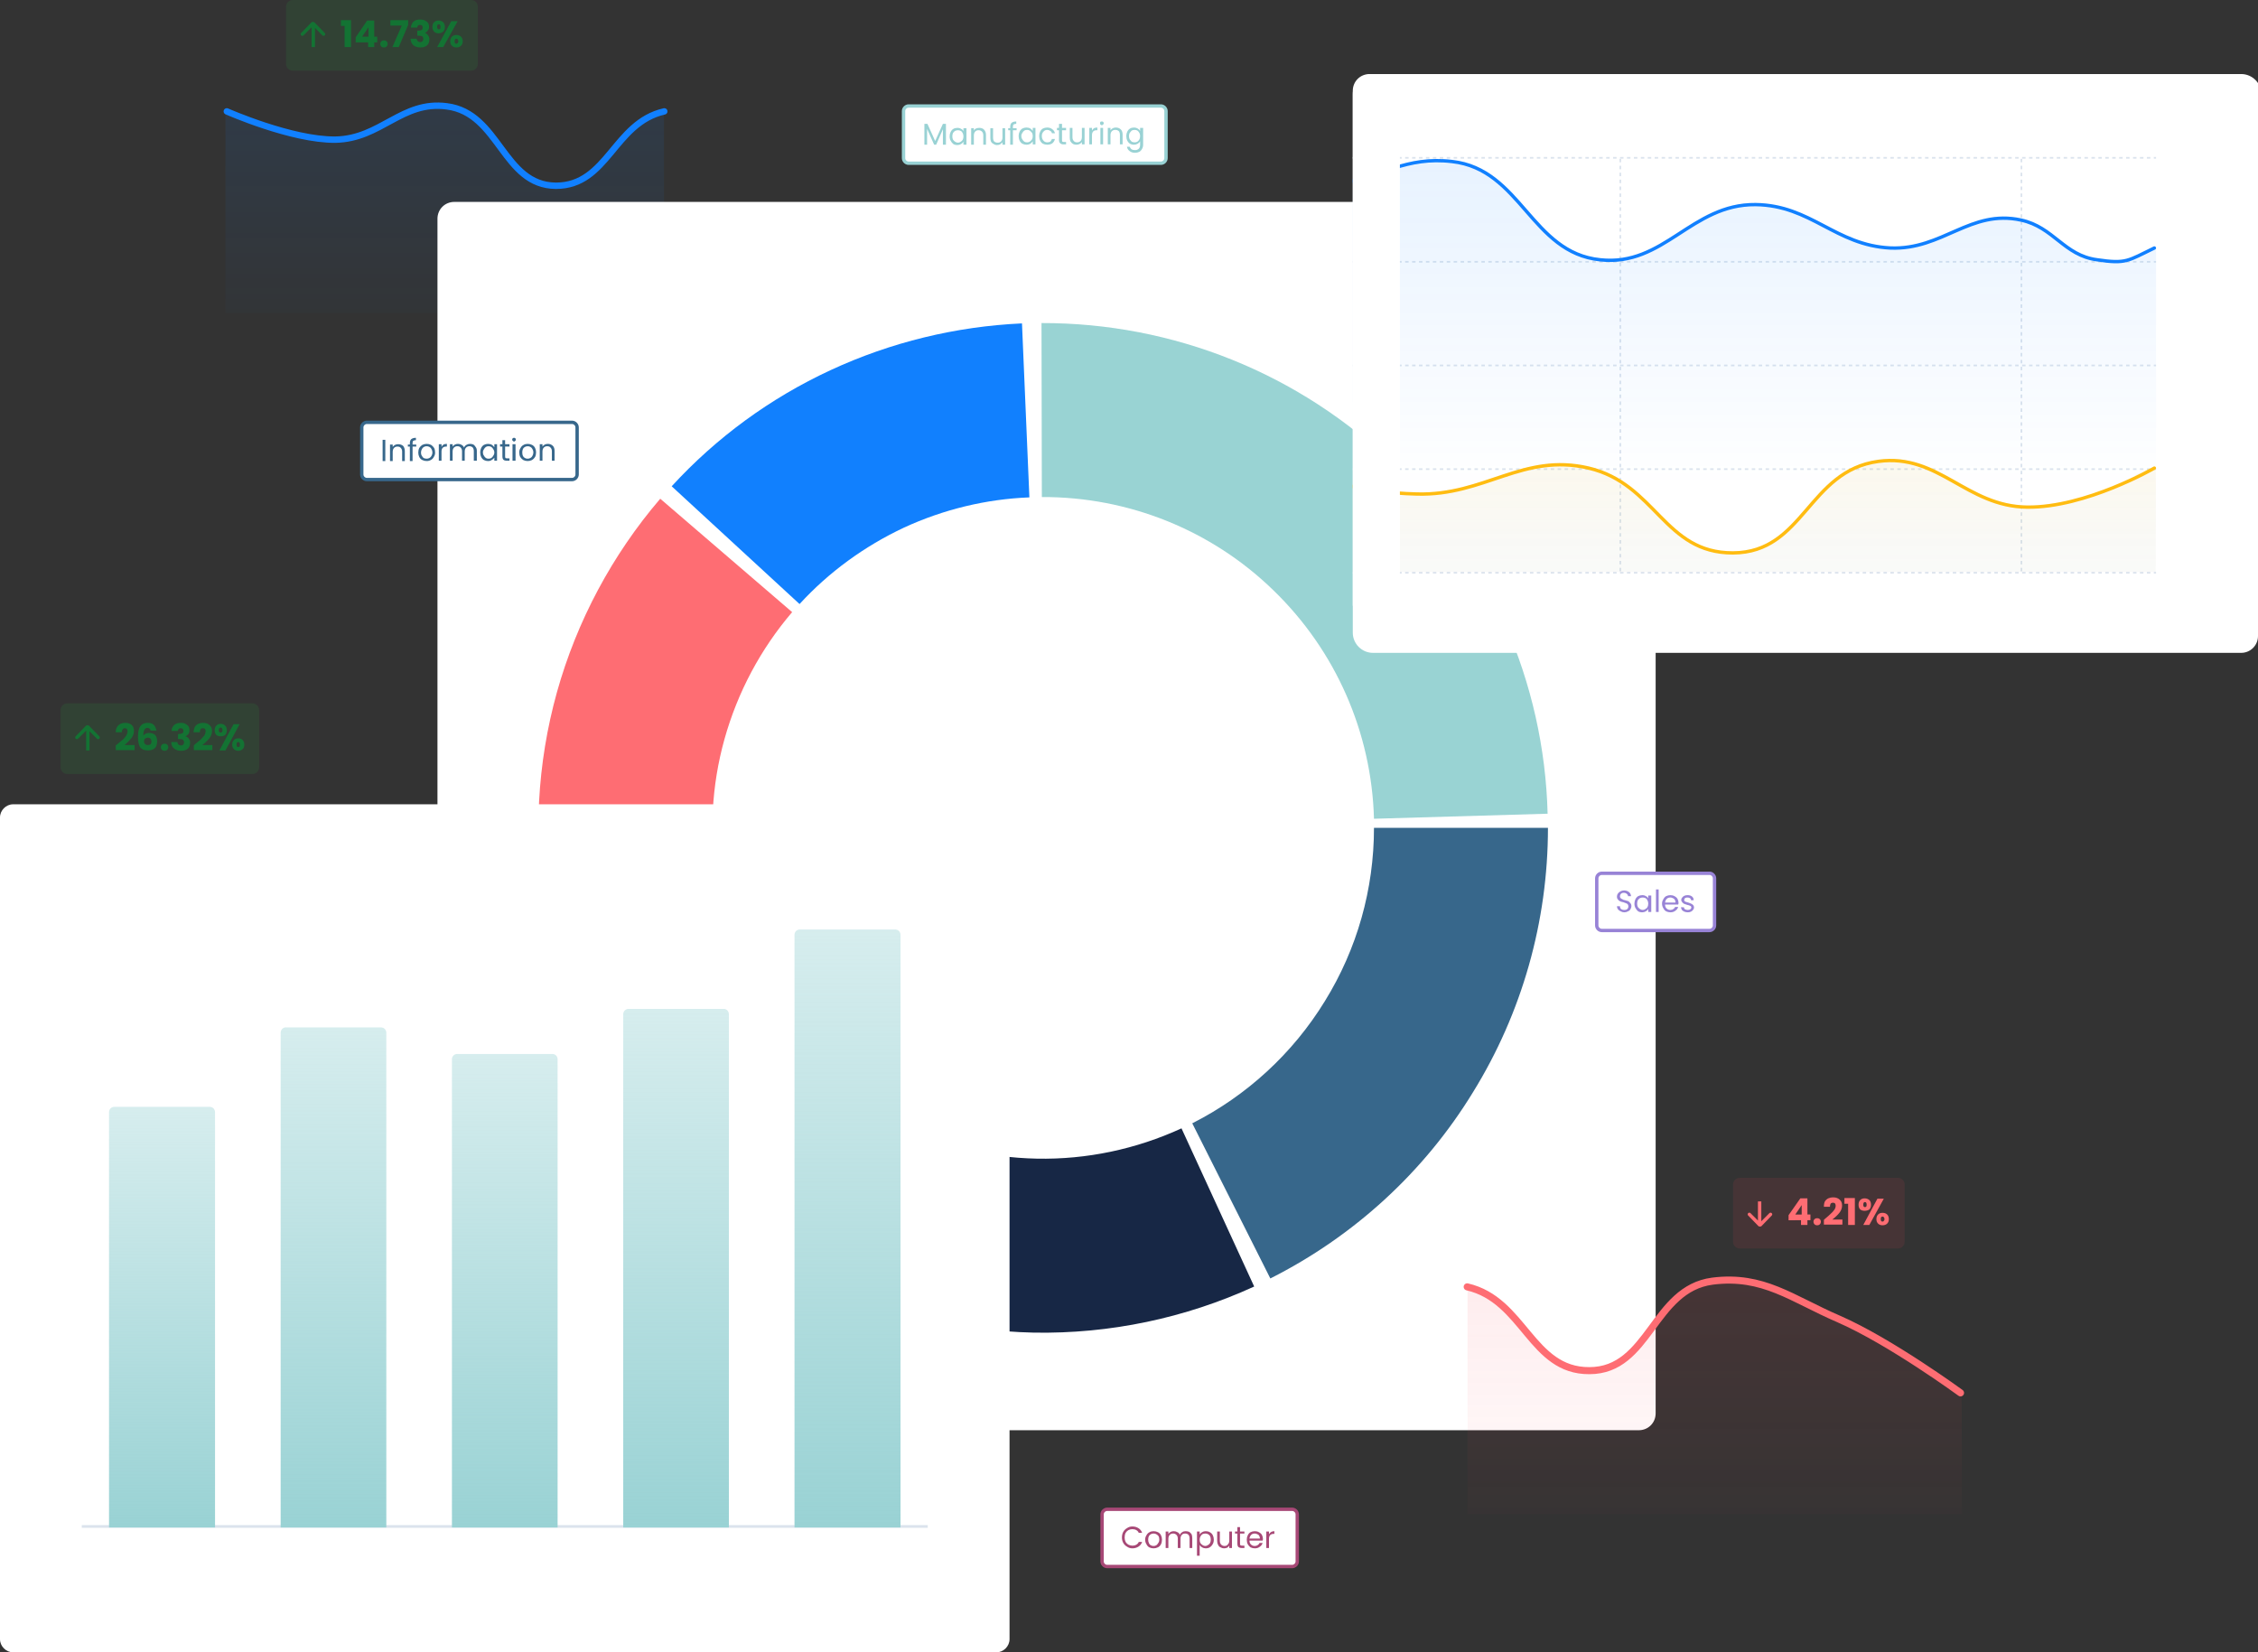
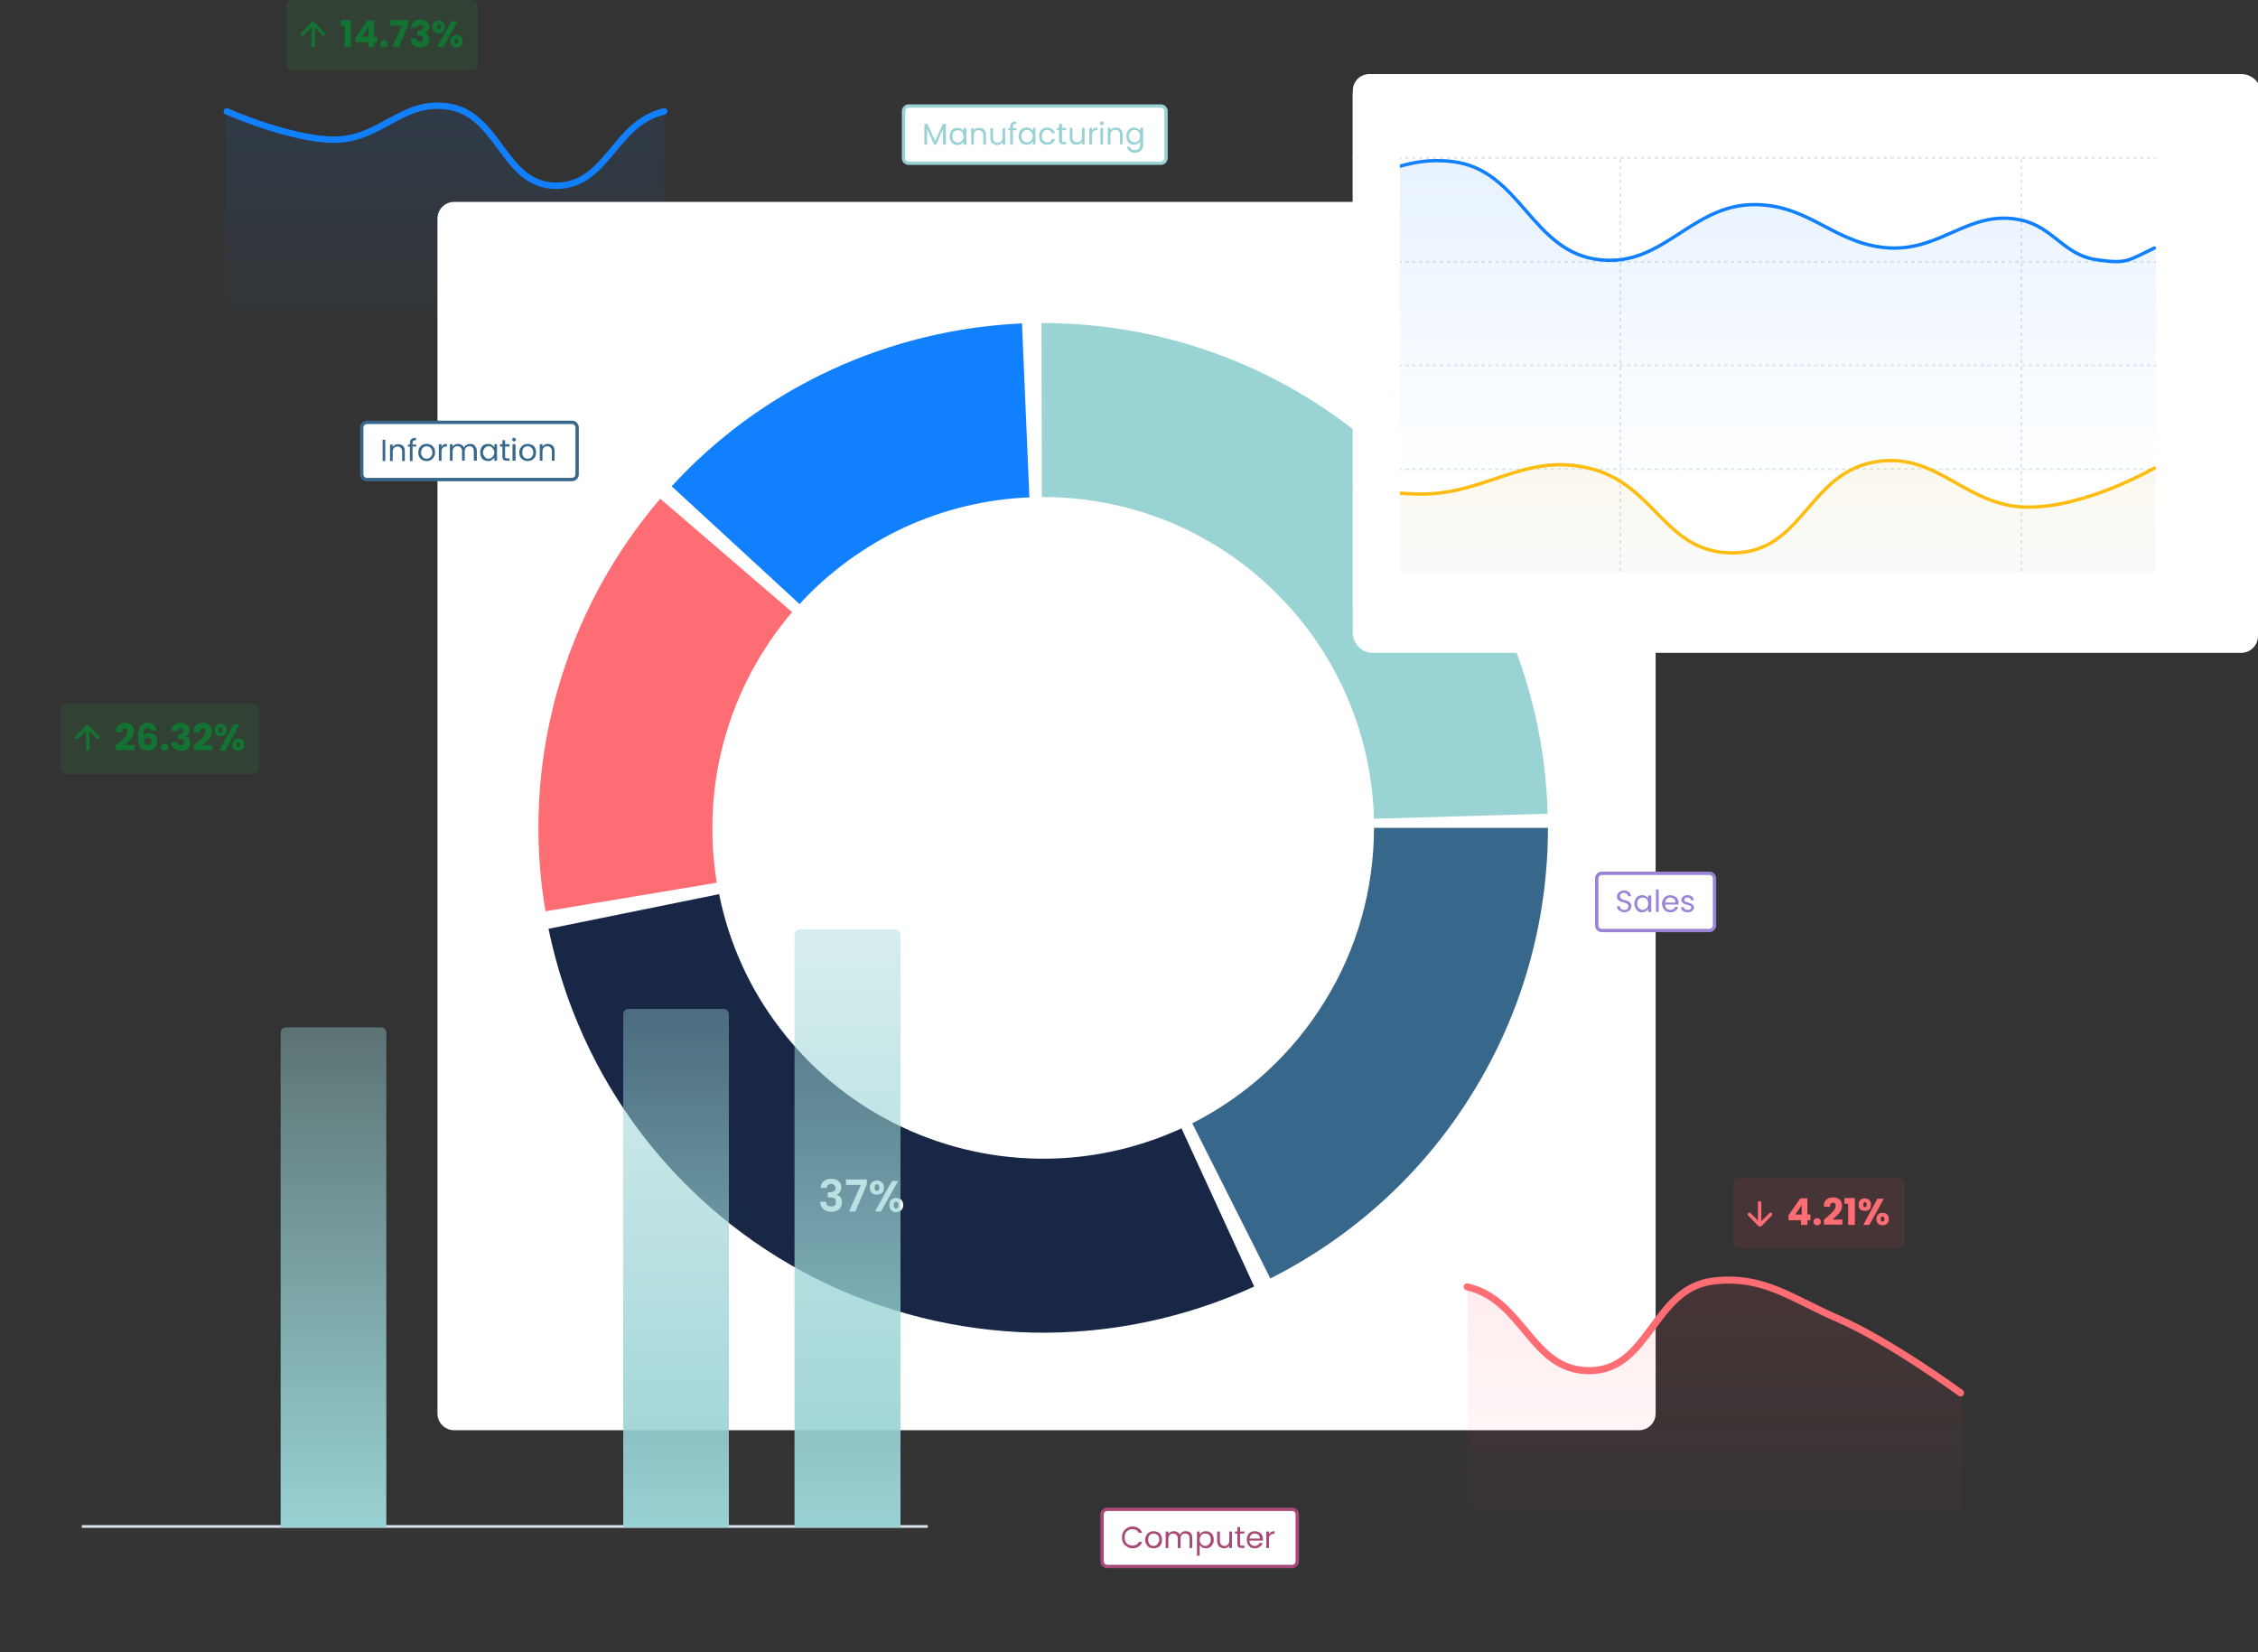
<svg xmlns="http://www.w3.org/2000/svg" version="1.2" viewBox="0 0 671 491" width="671" height="491">
  <rect x="0" y="0" width="671" height="491" fill="#333333" stroke="none" />
  <defs>
    <linearGradient id="P" gradientUnits="userSpaceOnUse" />
    <linearGradient id="g1" x2="1" href="#P" gradientTransform="matrix(0,62,-130.325,0,132.775,31)">
      <stop stop-color="#1180ff" stop-opacity="1" />
      <stop offset="1" stop-color="#1180ff" stop-opacity=".2" />
    </linearGradient>
    <linearGradient id="g2" x2="1" href="#P" gradientTransform="matrix(0,70,-146.892,0,508.882,380)">
      <stop stop-color="#f44450" stop-opacity="1" />
      <stop offset="1" stop-color="#f44450" stop-opacity=".2" />
    </linearGradient>
    <clipPath clipPathUnits="userSpaceOnUse" id="cp1">
      <path d="m407 2h259c2.76 0 5 2.24 5 5v182c0 2.76-2.24 5-5 5h-259c-2.76 0-5-2.24-5-5v-182c0-2.76 2.24-5 5-5z" />
    </clipPath>
    <linearGradient id="g3" x2="1" href="#P" gradientTransform="matrix(0,97.08,-554.72,0,365.888,47.203)">
      <stop stop-color="#1180ff" stop-opacity="1" />
      <stop offset="1" stop-color="#1180ff" stop-opacity="0" />
    </linearGradient>
    <linearGradient id="g4" x2="1" href="#P" gradientTransform="matrix(0,97.08,-1178.001,0,365.888,124.25)">
      <stop stop-color="#ffbc11" stop-opacity="1" />
      <stop offset="1" stop-color="#1180ff" stop-opacity="0" />
    </linearGradient>
    <linearGradient id="g5" x2="1" href="#P" gradientTransform="matrix(0,125.052,-31.46,0,48.309,328.896)">
      <stop stop-color="#99d2d4" stop-opacity=".4" />
      <stop offset="1" stop-color="#99d2d4" stop-opacity="1" />
    </linearGradient>
    <linearGradient id="g6" x2="1" href="#P" gradientTransform="matrix(0,148.646,-31.459,0,99.227,305.301)">
      <stop stop-color="#99d2d4" stop-opacity=".4" />
      <stop offset="1" stop-color="#99d2d4" stop-opacity="1" />
    </linearGradient>
    <linearGradient id="g7" x2="1" href="#P" gradientTransform="matrix(0,140.781,-31.46,0,150.147,313.166)">
      <stop stop-color="#99d2d4" stop-opacity=".4" />
      <stop offset="1" stop-color="#99d2d4" stop-opacity="1" />
    </linearGradient>
    <linearGradient id="g8" x2="1" href="#P" gradientTransform="matrix(0,154.151,-31.46,0,201.065,299.795)">
      <stop stop-color="#99d2d4" stop-opacity=".4" />
      <stop offset="1" stop-color="#99d2d4" stop-opacity="1" />
    </linearGradient>
    <linearGradient id="g9" x2="1" href="#P" gradientTransform="matrix(0,177.746,-31.46,0,251.985,276.201)">
      <stop stop-color="#99d2d4" stop-opacity=".4" />
      <stop offset="1" stop-color="#99d2d4" stop-opacity="1" />
    </linearGradient>
  </defs>
  <style>.a{opacity:.1;fill:url(#g1)}.b{fill:none;stroke:#1180ff;stroke-linecap:round;stroke-width:1.9}.c{opacity:.1;fill:#20ca45}.d{fill:#137333}.e{opacity:.1;fill:#f44450}.f{fill:#fe6d73}.g{fill:#fff}.h{fill:#99d3d3}.i{fill:#37678b}.j{fill:#172745}.k{fill:#1180fe}.l{fill:none;stroke:#9883d6}.m{fill:#9883d6}.n{fill:none;stroke:#37678b}.o{fill:none;stroke:#99d2d4}.p{fill:#99d2d4}.q{opacity:.1;fill:url(#g2)}.r{fill:none;stroke:#fe6d73;stroke-linecap:round;stroke-width:2.1}.s{fill:none;stroke:#dbe3ed;stroke-width:.5;stroke-dasharray:1.03}.t{opacity:.1;fill:url(#g3)}.u{fill:none;stroke:#1180ff;stroke-linecap:round;stroke-width:1}.v{opacity:.1;fill:url(#g4)}.w{fill:none;stroke:#ffbc11;stroke-linecap:round;stroke-width:1}.x{fill:none;stroke:#a74876}.y{fill:#a74876}.z{fill:none;stroke:#dbe3ed;stroke-width:.8}.A{fill:url(#g5)}.B{fill:url(#g6)}.C{fill:url(#g7)}.D{fill:url(#g8)}.E{fill:url(#g9)}</style>
  <path class="a" d="m67.6 32.7q0.1 0.1 0.2 0.1 0.2 0.1 0.6 0.3 0.8 0.3 2.3 0.9c2 0.8 4.8 1.9 8 3 6.5 2.1 14.5 4.2 20.9 4.1 6.3-0.1 11-2.6 15.6-5.2q0.4-0.2 0.9-0.4c4.9-2.7 9.9-5.2 16.7-4.3 7.8 1 12.1 6.7 16.1 12.2q0.2 0.2 0.4 0.5c4.1 5.6 8.2 10.9 15.9 10.9 7.5 0 11.7-4.5 16-9.6q0.4-0.5 0.7-1c4-4.8 8.3-9.9 15.4-11.5v60.3h-130.3c0 0 0-59.9 0-60.1 0.1-0.2 0.4-0.3 0.5-0.2z" />
  <path fill-rule="evenodd" class="b" d="m67.4 33.1c0 0 19.2 8.5 32.2 8.4 13.6-0.2 19.8-11.7 33.2-9.9 15.7 2 16.6 23.5 32.4 23.6 15.4 0 17.2-18.7 32.2-22.1" />
  <path fill-rule="evenodd" class="c" d="m87 0h53c1.1 0 2 0.9 2 2v17c0 1.1-0.9 2-2 2h-53c-1.1 0-2-0.9-2-2v-17c0-1.1 0.9-2 2-2z" />
  <path class="d" d="m93.4 6.6c-0.2-0.1-0.6-0.1-0.8 0l-3.1 3.2c-0.2 0.2-0.2 0.5 0 0.7 0.2 0.2 0.5 0.2 0.7 0l2.8-2.8 2.8 2.8c0.2 0.2 0.5 0.2 0.7 0 0.2-0.2 0.2-0.5 0-0.7zm0.2 7.4v-7h-1v7z" />
  <path class="d" d="m101.3 7.7v-1.7h3v8h-1.9v-6.3zm4.4 4.9v-1.5l3.4-5h2.1v4.8h0.9v1.7h-0.9v1.4h-1.8v-1.4zm3.8-4.5l-1.9 2.8h1.9zm4.6 6q-0.5 0-0.8-0.3-0.3-0.3-0.3-0.7 0-0.5 0.3-0.8 0.3-0.3 0.8-0.3 0.5 0 0.8 0.3 0.3 0.3 0.3 0.8 0 0.4-0.3 0.7-0.3 0.3-0.8 0.3zm7.2-6.7l-2.8 6.6h-1.9l2.8-6.4h-3.4v-1.6h5.3zm0.8 0.8q0.1-1.1 0.8-1.8 0.7-0.6 2-0.6 0.8 0 1.4 0.3 0.6 0.3 0.9 0.7 0.3 0.5 0.3 1.2 0 0.7-0.4 1.1-0.4 0.5-0.8 0.7 0.6 0.2 0.9 0.7 0.4 0.5 0.4 1.2 0 0.7-0.3 1.3-0.3 0.5-0.9 0.8-0.6 0.3-1.4 0.3-1.4 0-2.2-0.7-0.7-0.6-0.8-1.9h1.8q0.1 0.4 0.3 0.7 0.3 0.3 0.8 0.3 0.4 0 0.6-0.2 0.3-0.3 0.3-0.7 0-0.5-0.3-0.8-0.4-0.2-1.1-0.2h-0.4v-1.5h0.4q0.5 0 0.9-0.2 0.3-0.2 0.3-0.7 0-0.4-0.2-0.6-0.2-0.2-0.6-0.2-0.4 0-0.6 0.2-0.2 0.3-0.2 0.6zm6.4-0.2q0-0.9 0.5-1.4 0.5-0.5 1.3-0.5 0.8 0 1.4 0.5 0.5 0.5 0.5 1.4 0 0.9-0.5 1.4-0.6 0.5-1.4 0.5-0.8 0-1.3-0.5-0.5-0.5-0.5-1.4zm7.5-1.7l-4.3 7.7h-1.8l4.2-7.7zm-5.6 0.9q-0.5 0-0.5 0.8 0 0.7 0.5 0.7 0.3 0 0.4-0.1 0.1-0.2 0.1-0.6 0-0.8-0.5-0.8zm3.4 5.1q0-0.9 0.5-1.4 0.5-0.5 1.3-0.5 0.9 0 1.4 0.5 0.5 0.5 0.5 1.4 0 0.8-0.5 1.3-0.5 0.5-1.4 0.5-0.8 0-1.3-0.5-0.5-0.5-0.5-1.3zm1.8-0.8q-0.2 0-0.4 0.2-0.1 0.2-0.1 0.6 0 0.7 0.5 0.7 0.3 0 0.4-0.2 0.2-0.2 0.2-0.5 0-0.4-0.2-0.6-0.1-0.2-0.4-0.2z" />
  <path fill-rule="evenodd" class="e" d="m517 350h47c1.1 0 2 0.9 2 2v17c0 1.1-0.9 2-2 2h-47c-1.1 0-2-0.9-2-2v-17c0-1.1 0.9-2 2-2z" />
  <path class="f" d="m522.6 364.4c0.2 0.1 0.6 0.1 0.8 0l3.1-3.2c0.2-0.2 0.2-0.5 0-0.7-0.2-0.2-0.5-0.2-0.7 0l-2.8 2.8-2.8-2.8c-0.2-0.2-0.5-0.2-0.7 0-0.2 0.2-0.2 0.5 0 0.7zm-0.2-7.4v7h1v-7z" />
  <path class="f" d="m531.5 362.6v-1.5l3.5-5h2.1v4.8h0.9v1.7h-0.9v1.4h-1.9v-1.4zm3.9-4.5l-1.9 2.8h1.9zm4.6 6q-0.5 0-0.8-0.3-0.3-0.3-0.3-0.7 0-0.5 0.3-0.8 0.3-0.3 0.8-0.3 0.5 0 0.8 0.3 0.3 0.3 0.3 0.8 0 0.4-0.3 0.7-0.3 0.3-0.8 0.3zm2-1.6q0.3-0.3 0.3-0.3 1.1-0.9 1.7-1.5 0.6-0.5 1.1-1.2 0.4-0.6 0.4-1.2 0-0.4-0.2-0.7-0.2-0.2-0.6-0.2-0.5 0-0.7 0.3-0.2 0.3-0.2 0.9h-1.8q0-1 0.3-1.6 0.4-0.6 1-0.9 0.7-0.3 1.4-0.3 1.3 0 2 0.7 0.7 0.6 0.7 1.7 0 1.2-0.8 2.2-0.8 1-2.1 2h3v1.5h-5.5zm6.1-4.8v-1.7h3.1v8h-2v-6.3zm4.2 0.3q0-0.9 0.5-1.4 0.5-0.5 1.3-0.5 0.8 0 1.4 0.5 0.5 0.5 0.5 1.4 0 0.9-0.5 1.4-0.6 0.4-1.4 0.4-0.8 0-1.3-0.4-0.5-0.5-0.5-1.4zm7.5-1.8l-4.3 7.8h-1.8l4.2-7.8zm-5.6 1q-0.5 0-0.5 0.8 0 0.7 0.5 0.7 0.3 0 0.4-0.2 0.1-0.1 0.1-0.5 0-0.8-0.5-0.8zm3.4 5.1q0-0.9 0.5-1.4 0.5-0.5 1.3-0.5 0.9 0 1.4 0.5 0.5 0.5 0.5 1.4 0 0.8-0.5 1.3-0.5 0.5-1.4 0.5-0.8 0-1.3-0.5-0.5-0.5-0.5-1.3zm1.8-0.8q-0.2 0-0.4 0.2-0.1 0.2-0.1 0.6 0 0.7 0.5 0.7 0.3 0 0.4-0.2 0.2-0.2 0.2-0.5 0-0.4-0.2-0.6-0.1-0.2-0.4-0.2z" />
  <path class="g" d="m130 65c0-2.8 2.2-5 5-5h352c2.8 0 5 2.2 5 5v355c0 2.8-2.2 5-5 5h-352c-2.8 0-5-2.2-5-5z" />
  <path class="h" d="m459.9 241.8c-1-39.1-17.4-76.3-45.5-103.5-28.1-27.3-65.8-42.4-104.9-42.3l0.1 51.7c25.7-0.1 50.4 9.8 68.8 27.7 18.5 17.9 29.2 42.2 29.9 67.9z" />
  <path class="i" d="m460 246c0 27.8-7.7 55-22.3 78.6-14.5 23.7-35.4 42.8-60.2 55.3l-23.2-46.1c16.2-8.2 29.9-20.8 39.4-36.3 9.6-15.5 14.6-33.3 14.6-51.5z" />
  <path class="j" d="m372.7 382.3c-20.5 9.4-42.9 14.1-65.5 13.7-22.6-0.5-44.8-6-65-16.2-20.2-10.2-37.8-24.9-51.5-42.8-13.7-18-23.1-38.8-27.7-61l50.7-10.3c2.9 14.5 9.1 28.2 18.1 39.9 9 11.8 20.5 21.4 33.8 28.1 13.2 6.7 27.7 10.3 42.5 10.6 14.8 0.3 29.5-2.8 43-9z" />
  <path class="f" d="m162.1 270.8c-3.7-21.6-2.5-43.9 3.4-65.1 5.9-21.1 16.4-40.8 30.7-57.5l39.2 33.7c-9.4 11-16.2 23.8-20.1 37.7-3.9 13.9-4.6 28.5-2.3 42.7z" />
  <path class="k" d="m199.6 144.5c13.3-14.5 29.3-26.2 47.2-34.5 17.9-8.3 37.2-13 56.9-13.9l2.2 51.7c-12.9 0.5-25.6 3.6-37.3 9-11.7 5.5-22.3 13.2-31 22.7z" />
  <path class="g" d="m243.9 353q0-1.3 0.9-2 0.8-0.7 2.2-0.7 1 0 1.7 0.3 0.6 0.4 1 0.9 0.3 0.6 0.3 1.3 0 0.8-0.4 1.4-0.4 0.6-1 0.8 0.7 0.2 1.2 0.8 0.4 0.6 0.4 1.6 0 0.8-0.4 1.4-0.3 0.6-1 0.9-0.7 0.4-1.7 0.4-1.5 0-2.4-0.8-0.9-0.7-1-2.2h1.8q0 0.7 0.4 1.1 0.5 0.3 1.2 0.3 0.6 0 1-0.3 0.3-0.4 0.3-1 0-0.8-0.4-1.1-0.5-0.3-1.6-0.3h-0.4v-1.5h0.4q1.9 0 1.9-1.3 0-0.5-0.4-0.8-0.3-0.4-0.9-0.4-0.6 0-1 0.4-0.3 0.3-0.3 0.8zm13.7-1.1l-3.4 8.1h-1.9l3.5-7.9h-4.4v-1.6h6.2zm0.9 1q0-1 0.6-1.5 0.6-0.6 1.5-0.6 0.9 0 1.5 0.6 0.6 0.5 0.6 1.5 0 1-0.6 1.6-0.6 0.5-1.5 0.5-0.9 0-1.5-0.5-0.6-0.6-0.6-1.6zm8.4-2l-5.1 9.1h-1.8l5.1-9.1zm-6.3 1q-0.7 0-0.7 1 0 1 0.7 1 0.3 0 0.5-0.2 0.2-0.3 0.2-0.8 0-1-0.7-1zm3.7 6.2q0-1 0.5-1.6 0.6-0.5 1.5-0.5 0.9 0 1.5 0.5 0.6 0.6 0.6 1.6 0 1-0.6 1.5-0.6 0.6-1.5 0.6-0.9 0-1.5-0.6-0.5-0.5-0.5-1.5zm2-1q-0.7 0-0.7 1 0 1 0.7 1 0.7 0 0.7-1 0-1-0.7-1z" />
  <path fill-rule="evenodd" class="g" d="m476 259.5h32c0.8 0 1.5 0.7 1.5 1.5v14c0 0.8-0.7 1.5-1.5 1.5h-32c-0.8 0-1.5-0.7-1.5-1.5v-14c0-0.8 0.7-1.5 1.5-1.5z" />
  <path fill-rule="evenodd" class="l" d="m476 259.5h32c0.8 0 1.5 0.7 1.5 1.5v14c0 0.8-0.7 1.5-1.5 1.5h-32c-0.8 0-1.5-0.7-1.5-1.5v-14c0-0.8 0.7-1.5 1.5-1.5z" />
  <path class="m" d="m482.7 271.1q-0.6 0-1.1-0.3-0.5-0.2-0.8-0.6-0.3-0.4-0.3-0.9h0.9q0 0.5 0.3 0.8 0.4 0.3 1 0.3 0.6 0 0.9-0.3 0.3-0.3 0.3-0.8 0-0.3-0.2-0.6-0.2-0.2-0.5-0.3-0.2-0.1-0.8-0.3-0.6-0.1-1-0.3-0.3-0.1-0.6-0.5-0.3-0.3-0.3-0.9 0-0.5 0.3-0.9 0.3-0.4 0.7-0.6 0.5-0.3 1.1-0.3 0.9 0 1.5 0.5 0.5 0.4 0.6 1.2h-0.9q0-0.4-0.4-0.7-0.3-0.3-0.9-0.3-0.5 0-0.8 0.3-0.3 0.3-0.3 0.8 0 0.3 0.2 0.5 0.2 0.2 0.5 0.3 0.2 0.2 0.8 0.3 0.6 0.2 1 0.3 0.3 0.2 0.6 0.6 0.3 0.3 0.3 0.9 0 0.4-0.3 0.9-0.2 0.4-0.7 0.6-0.5 0.3-1.1 0.3zm3-2.6q0-0.7 0.3-1.3 0.3-0.6 0.8-0.9 0.6-0.3 1.2-0.3 0.7 0 1.1 0.3 0.5 0.2 0.7 0.7v-0.9h0.9v4.9h-0.9v-0.9q-0.2 0.4-0.7 0.7-0.5 0.3-1.1 0.3-0.7 0-1.2-0.3-0.5-0.4-0.8-1-0.3-0.5-0.3-1.3zm4.1 0q0-0.5-0.2-0.9-0.2-0.5-0.6-0.7-0.4-0.2-0.8-0.2-0.5 0-0.9 0.2-0.3 0.2-0.6 0.6-0.2 0.5-0.2 1 0 0.6 0.2 1 0.3 0.4 0.6 0.6 0.4 0.3 0.9 0.3 0.4 0 0.8-0.3 0.4-0.2 0.6-0.6 0.2-0.4 0.2-1zm3.1-4.2v6.7h-0.8v-6.7zm5.9 4q0 0.3-0.1 0.5h-3.9q0 0.8 0.5 1.2 0.4 0.4 1.1 0.4 0.5 0 0.9-0.3 0.3-0.2 0.5-0.6h0.9q-0.2 0.7-0.8 1.1-0.6 0.5-1.5 0.5-0.7 0-1.3-0.3-0.5-0.3-0.8-0.9-0.4-0.6-0.4-1.4 0-0.7 0.4-1.3 0.3-0.6 0.8-0.9 0.6-0.3 1.3-0.3 0.7 0 1.2 0.3 0.6 0.3 0.9 0.8 0.3 0.6 0.3 1.2zm-0.9-0.1q0-0.5-0.2-0.8-0.2-0.4-0.6-0.5-0.3-0.2-0.7-0.2-0.7 0-1.1 0.4-0.4 0.4-0.5 1.1zm3.7 2.9q-0.6 0-1.1-0.2-0.4-0.2-0.7-0.5-0.2-0.4-0.3-0.8h0.9q0 0.3 0.3 0.6 0.4 0.2 0.9 0.2 0.4 0 0.7-0.2 0.3-0.2 0.3-0.5 0-0.4-0.3-0.5-0.3-0.2-0.9-0.3-0.6-0.2-0.9-0.3-0.4-0.2-0.6-0.5-0.3-0.3-0.3-0.7 0-0.4 0.3-0.7 0.2-0.3 0.6-0.5 0.4-0.2 1-0.2 0.8 0 1.3 0.4 0.5 0.4 0.5 1.1h-0.8q0-0.4-0.3-0.6-0.3-0.2-0.8-0.2-0.4 0-0.7 0.2-0.2 0.2-0.2 0.5 0 0.2 0.1 0.4 0.2 0.1 0.4 0.2 0.3 0.1 0.7 0.2 0.5 0.2 0.8 0.3 0.4 0.2 0.6 0.4 0.3 0.3 0.3 0.8 0 0.4-0.3 0.7-0.2 0.3-0.6 0.5-0.4 0.2-0.9 0.2z" />
  <path fill-rule="evenodd" class="g" d="m109 125.5h61c0.8 0 1.5 0.7 1.5 1.5v14c0 0.8-0.7 1.5-1.5 1.5h-61c-0.8 0-1.5-0.7-1.5-1.5v-14c0-0.8 0.7-1.5 1.5-1.5z" />
  <path fill-rule="evenodd" class="n" d="m109 125.5h61c0.8 0 1.5 0.7 1.5 1.5v14c0 0.8-0.7 1.5-1.5 1.5h-61c-0.8 0-1.5-0.7-1.5-1.5v-14c0-0.8 0.7-1.5 1.5-1.5z" />
  <path class="i" d="m114.5 130.7v6.3h-0.8v-6.3zm3.8 1.3q0.9 0 1.5 0.5 0.5 0.6 0.5 1.6v2.9h-0.8v-2.8q0-0.7-0.4-1.1-0.3-0.4-1-0.4-0.6 0-1 0.4-0.4 0.4-0.4 1.2v2.7h-0.8v-4.9h0.8v0.7q0.3-0.4 0.7-0.6 0.4-0.2 0.9-0.2zm5.4 0.7h-1.1v4.3h-0.8v-4.3h-0.6v-0.6h0.6v-0.4q0-0.8 0.4-1.2 0.5-0.4 1.4-0.4v0.7q-0.5 0-0.8 0.2-0.2 0.2-0.2 0.7v0.4h1.1zm3.1 4.3q-0.7 0-1.3-0.3-0.6-0.3-0.9-0.9-0.3-0.6-0.3-1.3 0-0.8 0.3-1.4 0.4-0.6 0.9-0.9 0.6-0.3 1.3-0.3 0.7 0 1.3 0.3 0.5 0.3 0.9 0.9 0.3 0.6 0.3 1.4 0 0.7-0.4 1.3-0.3 0.6-0.9 0.9-0.5 0.3-1.2 0.3zm0-0.7q0.4 0 0.8-0.2 0.4-0.2 0.6-0.6 0.3-0.5 0.3-1 0-0.6-0.3-1.1-0.2-0.4-0.6-0.6-0.4-0.2-0.8-0.2-0.5 0-0.8 0.2-0.4 0.2-0.6 0.6-0.3 0.5-0.3 1.1 0 0.6 0.3 1 0.2 0.4 0.5 0.6 0.4 0.2 0.9 0.2zm4.4-3.5q0.2-0.4 0.6-0.7 0.4-0.2 1-0.2v0.8h-0.2q-1.4 0-1.4 1.5v2.7h-0.8v-4.9h0.8zm8.5-0.9q0.5 0 1 0.2 0.4 0.3 0.7 0.8 0.3 0.4 0.3 1.1v2.9h-0.9v-2.8q0-0.7-0.3-1.1-0.4-0.4-1-0.4-0.6 0-1 0.4-0.4 0.4-0.4 1.2v2.7h-0.8v-2.8q0-0.7-0.4-1.1-0.3-0.4-1-0.4-0.6 0-1 0.4-0.4 0.4-0.4 1.2v2.7h-0.8v-4.9h0.8v0.7q0.3-0.4 0.7-0.6 0.4-0.2 0.9-0.2 0.6 0 1.1 0.3 0.5 0.3 0.7 0.8 0.2-0.5 0.7-0.8 0.5-0.3 1.1-0.3zm3 2.5q0-0.7 0.3-1.3 0.3-0.6 0.8-0.9 0.6-0.3 1.2-0.3 0.7 0 1.2 0.3 0.4 0.3 0.7 0.7v-0.9h0.8v4.9h-0.8v-0.9q-0.3 0.4-0.8 0.7-0.4 0.3-1.1 0.3-0.6 0-1.2-0.3-0.5-0.3-0.8-0.9-0.3-0.6-0.3-1.4zm4.2 0q0-0.5-0.3-0.9-0.2-0.4-0.6-0.7-0.4-0.2-0.8-0.2-0.5 0-0.8 0.2-0.4 0.3-0.6 0.7-0.3 0.4-0.3 0.9 0 0.6 0.3 1 0.2 0.4 0.6 0.7 0.3 0.2 0.8 0.2 0.4 0 0.8-0.2 0.4-0.3 0.6-0.7 0.3-0.4 0.3-1zm3.2-1.7v2.9q0 0.3 0.1 0.5 0.2 0.1 0.6 0.1h0.6v0.7h-0.8q-0.7 0-1-0.3-0.3-0.3-0.3-1v-2.9h-0.7v-0.7h0.7v-1.2h0.8v1.2h1.3v0.7zm2.7-1.5q-0.3 0-0.4-0.2-0.2-0.1-0.2-0.4 0-0.2 0.2-0.4 0.1-0.1 0.4-0.1 0.2 0 0.3 0.1 0.2 0.2 0.2 0.4 0 0.3-0.2 0.4-0.1 0.2-0.3 0.2zm0.4 0.8v4.9h-0.9v-4.9zm3.6 5q-0.7 0-1.3-0.3-0.5-0.3-0.9-0.9-0.3-0.6-0.3-1.4 0-0.7 0.4-1.3 0.3-0.6 0.9-0.9 0.5-0.3 1.2-0.3 0.7 0 1.3 0.3 0.6 0.3 0.9 0.9 0.3 0.6 0.3 1.3 0 0.8-0.3 1.4-0.4 0.6-0.9 0.9-0.6 0.3-1.3 0.3zm0-0.7q0.4 0 0.8-0.2 0.4-0.2 0.6-0.6 0.3-0.5 0.3-1.1 0-0.5-0.3-1-0.2-0.4-0.6-0.6-0.3-0.2-0.8-0.2-0.4 0-0.8 0.2-0.4 0.2-0.6 0.6-0.2 0.5-0.2 1 0 0.7 0.2 1.1 0.2 0.4 0.6 0.6 0.3 0.2 0.8 0.2zm6-4.4q0.9 0 1.5 0.6 0.5 0.5 0.5 1.5v2.9h-0.8v-2.8q0-0.7-0.4-1.1-0.3-0.4-1-0.4-0.6 0-1 0.4-0.4 0.4-0.4 1.2v2.7h-0.8v-4.9h0.8v0.7q0.3-0.4 0.7-0.6 0.4-0.2 0.9-0.2z" />
  <path fill-rule="evenodd" class="g" d="m270 31.5h75c0.8 0 1.5 0.7 1.5 1.5v14c0 0.8-0.7 1.5-1.5 1.5h-75c-0.8 0-1.5-0.7-1.5-1.5v-14c0-0.8 0.7-1.5 1.5-1.5z" />
  <path fill-rule="evenodd" class="o" d="m270 31.5h75c0.8 0 1.5 0.7 1.5 1.5v14c0 0.8-0.7 1.5-1.5 1.5h-75c-0.8 0-1.5-0.7-1.5-1.5v-14c0-0.8 0.7-1.5 1.5-1.5z" />
  <path class="p" d="m281.1 36.8v6.2h-0.9v-4.6l-2 4.6h-0.6l-2.1-4.7v4.7h-0.8v-6.2h0.9l2.3 5.1 2.3-5.1zm1.1 3.7q0-0.7 0.3-1.3 0.3-0.6 0.8-0.9 0.5-0.3 1.2-0.3 0.7 0 1.1 0.3 0.5 0.2 0.7 0.7v-0.9h0.9v4.9h-0.9v-0.9q-0.2 0.4-0.7 0.7-0.5 0.3-1.1 0.3-0.7 0-1.2-0.3-0.5-0.4-0.8-1-0.3-0.5-0.3-1.3zm4.1 0q0-0.5-0.2-0.9-0.2-0.5-0.6-0.7-0.4-0.2-0.8-0.2-0.5 0-0.9 0.2-0.3 0.2-0.6 0.6-0.2 0.5-0.2 1 0 0.6 0.2 1 0.3 0.4 0.6 0.6 0.4 0.3 0.9 0.3 0.4 0 0.8-0.3 0.4-0.2 0.6-0.6 0.2-0.4 0.2-1zm4.7-2.5q0.9 0 1.4 0.5 0.6 0.6 0.6 1.6v2.9h-0.8v-2.8q0-0.7-0.4-1.1-0.4-0.4-1-0.4-0.7 0-1 0.4-0.4 0.4-0.4 1.2v2.7h-0.8v-4.9h0.8v0.7q0.2-0.4 0.6-0.6 0.5-0.2 1-0.2zm7.7 0.1v4.9h-0.8v-0.7q-0.3 0.3-0.7 0.6-0.4 0.2-0.9 0.2-0.6 0-1-0.3-0.5-0.2-0.8-0.7-0.2-0.5-0.2-1.1v-2.9h0.8v2.7q0 0.8 0.3 1.2 0.4 0.4 1.1 0.4 0.6 0 1-0.4 0.4-0.4 0.4-1.2v-2.7zm3.4 0.6h-1.1v4.3h-0.8v-4.3h-0.6v-0.6h0.6v-0.4q0-0.8 0.4-1.2 0.5-0.4 1.4-0.4v0.7q-0.5 0-0.8 0.2-0.2 0.2-0.2 0.7v0.4h1.1zm0.6 1.7q0-0.7 0.3-1.3 0.3-0.6 0.8-0.9 0.6-0.3 1.2-0.3 0.7 0 1.2 0.3 0.4 0.3 0.7 0.7v-0.9h0.8v4.9h-0.8v-0.9q-0.3 0.4-0.7 0.7-0.5 0.3-1.2 0.3-0.6 0-1.2-0.3-0.5-0.3-0.8-0.9-0.3-0.6-0.3-1.4zm4.2 0q0-0.5-0.2-0.9-0.3-0.4-0.7-0.7-0.3-0.2-0.8-0.2-0.5 0-0.8 0.2-0.4 0.3-0.6 0.7-0.3 0.4-0.3 0.9 0 0.6 0.3 1 0.2 0.4 0.6 0.7 0.3 0.2 0.8 0.2 0.5 0 0.8-0.2 0.4-0.3 0.7-0.7 0.2-0.4 0.2-1zm1.9 0q0-0.7 0.3-1.3 0.3-0.6 0.8-0.9 0.6-0.3 1.3-0.3 0.9 0 1.5 0.5 0.6 0.4 0.8 1.2h-0.9q-0.1-0.5-0.5-0.7-0.4-0.3-0.9-0.3-0.7 0-1.1 0.5-0.5 0.5-0.5 1.3 0 0.9 0.5 1.4 0.4 0.5 1.1 0.5 0.5 0 0.9-0.2 0.3-0.3 0.5-0.8h0.9q-0.2 0.8-0.8 1.3-0.6 0.4-1.5 0.4-0.7 0-1.3-0.3-0.5-0.3-0.8-0.9-0.3-0.6-0.3-1.4zm6.8-1.7v2.9q0 0.3 0.1 0.5 0.2 0.1 0.5 0.1h0.6v0.7h-0.7q-0.7 0-1-0.3-0.4-0.3-0.4-1v-2.9h-0.6v-0.7h0.6v-1.2h0.9v1.2h1.2v0.7zm6.7-0.7v4.9h-0.8v-0.7q-0.3 0.4-0.7 0.6-0.4 0.2-0.9 0.2-0.6 0-1-0.2-0.5-0.3-0.8-0.8-0.2-0.4-0.2-1.1v-2.9h0.8v2.8q0 0.7 0.4 1.1 0.3 0.4 1 0.4 0.6 0 1-0.4 0.4-0.4 0.4-1.2v-2.7zm2.2 0.8q0.2-0.4 0.6-0.7 0.4-0.2 1-0.2v0.8h-0.2q-1.4 0-1.4 1.5v2.7h-0.8v-4.9h0.8zm2.9-1.6q-0.2 0-0.4-0.2-0.1-0.1-0.1-0.4 0-0.2 0.1-0.4 0.2-0.1 0.4-0.1 0.3 0 0.4 0.1 0.2 0.2 0.2 0.4 0 0.3-0.2 0.4-0.1 0.2-0.4 0.2zm0.4 0.8v4.9h-0.8v-4.9zm3.8-0.1q0.9 0 1.5 0.6 0.5 0.5 0.5 1.5v2.9h-0.8v-2.8q0-0.7-0.3-1.1-0.4-0.4-1.1-0.4-0.6 0-1 0.4-0.4 0.4-0.4 1.2v2.7h-0.8v-4.9h0.8v0.7q0.3-0.4 0.7-0.6 0.4-0.2 0.9-0.2zm5.4 0q0.6 0 1.1 0.3 0.5 0.3 0.7 0.7v-0.9h0.9v5q0 0.7-0.3 1.2-0.3 0.6-0.8 0.9-0.6 0.3-1.3 0.3-1 0-1.6-0.5-0.7-0.5-0.8-1.3h0.8q0.2 0.5 0.6 0.8 0.4 0.2 1 0.2 0.7 0 1.1-0.4 0.4-0.4 0.4-1.2v-1q-0.2 0.4-0.7 0.7-0.5 0.3-1.1 0.3-0.7 0-1.2-0.3-0.5-0.3-0.8-0.9-0.3-0.6-0.3-1.4 0-0.7 0.3-1.3 0.3-0.6 0.8-0.9 0.5-0.3 1.2-0.3zm1.8 2.5q0-0.5-0.2-0.9-0.2-0.4-0.6-0.7-0.4-0.2-0.8-0.2-0.5 0-0.9 0.2-0.3 0.3-0.6 0.7-0.2 0.4-0.2 0.9 0 0.6 0.2 1 0.3 0.4 0.6 0.7 0.4 0.2 0.9 0.2 0.4 0 0.8-0.2 0.4-0.3 0.6-0.7 0.2-0.4 0.2-1z" />
  <path fill-rule="evenodd" class="c" d="m20 209h55c1.1 0 2 0.9 2 2v17c0 1.1-0.9 2-2 2h-55c-1.1 0-2-0.9-2-2v-17c0-1.1 0.9-2 2-2z" />
  <path class="d" d="m26.4 215.6c-0.2-0.1-0.6-0.1-0.8 0l-3.1 3.2c-0.2 0.2-0.2 0.5 0 0.7 0.2 0.2 0.5 0.2 0.7 0l2.8-2.8 2.8 2.8c0.2 0.2 0.5 0.2 0.7 0 0.2-0.2 0.2-0.5 0-0.7zm0.2 7.4v-7h-1v7z" />
  <path class="d" d="m34.4 221.5q0.4-0.3 0.4-0.3 1-0.9 1.7-1.4 0.6-0.6 1-1.2 0.4-0.7 0.4-1.3 0-0.4-0.2-0.7-0.2-0.2-0.6-0.2-0.4 0-0.6 0.3-0.3 0.3-0.3 0.9h-1.8q0-1 0.4-1.6 0.4-0.6 1-0.9 0.6-0.3 1.4-0.3 1.3 0 2 0.7 0.6 0.6 0.6 1.7 0 1.2-0.8 2.2-0.8 1-2 2h3v1.5h-5.6zm10.4-4.4q-0.1-0.4-0.4-0.6-0.2-0.2-0.6-0.2-0.6 0-0.9 0.6-0.3 0.5-0.3 1.7 0.3-0.4 0.7-0.6 0.5-0.2 1-0.2 1.1 0 1.8 0.6 0.6 0.7 0.6 1.9 0 0.8-0.3 1.5-0.3 0.6-1 0.9-0.6 0.3-1.4 0.3-1.7 0-2.4-1-0.6-1.1-0.6-3.1 0-2.1 0.7-3.1 0.7-1 2.2-1 0.8 0 1.4 0.3 0.6 0.4 0.8 0.9 0.3 0.5 0.4 1.1zm-0.9 2.1q-0.4 0-0.8 0.3-0.3 0.3-0.3 0.8 0 0.6 0.3 0.8 0.3 0.3 0.9 0.3 0.4 0 0.7-0.2 0.3-0.3 0.3-0.8 0-0.6-0.3-0.9-0.3-0.3-0.8-0.3zm5 3.9q-0.5 0-0.8-0.3-0.3-0.3-0.3-0.7 0-0.5 0.3-0.8 0.3-0.3 0.8-0.3 0.5 0 0.8 0.3 0.3 0.3 0.3 0.8 0 0.4-0.3 0.7-0.3 0.3-0.8 0.3zm2.1-5.9q0-1.1 0.8-1.8 0.7-0.6 1.9-0.6 0.9 0 1.4 0.3 0.6 0.3 0.9 0.7 0.3 0.5 0.3 1.2 0 0.7-0.3 1.1-0.4 0.5-0.9 0.7 0.7 0.2 1 0.7 0.4 0.5 0.4 1.2 0 0.7-0.3 1.3-0.3 0.5-0.9 0.8-0.6 0.3-1.5 0.3-1.3 0-2.1-0.7-0.8-0.6-0.8-1.9h1.8q0 0.4 0.3 0.7 0.3 0.3 0.8 0.3 0.4 0 0.6-0.2 0.3-0.3 0.3-0.7 0-0.5-0.4-0.8-0.3-0.2-1-0.2h-0.4v-1.5h0.4q0.5 0 0.9-0.2 0.3-0.2 0.3-0.7 0-0.4-0.2-0.6-0.2-0.2-0.6-0.2-0.4 0-0.6 0.2-0.2 0.3-0.3 0.6zm6.6 4.3q0.3-0.3 0.3-0.3 1.1-0.9 1.7-1.4 0.6-0.6 1.1-1.2 0.4-0.7 0.4-1.3 0-0.4-0.2-0.7-0.2-0.2-0.6-0.2-0.5 0-0.7 0.3-0.2 0.3-0.2 0.9h-1.9q0.1-1 0.4-1.6 0.4-0.6 1-0.9 0.7-0.3 1.4-0.3 1.3 0 2 0.7 0.7 0.6 0.7 1.7 0 1.2-0.8 2.2-0.8 1-2.1 2h3v1.5h-5.5zm6.2-4.5q0-0.9 0.5-1.4 0.5-0.5 1.3-0.5 0.8 0 1.3 0.5 0.5 0.5 0.5 1.4 0 0.9-0.5 1.4-0.5 0.4-1.3 0.4-0.8 0-1.3-0.4-0.5-0.5-0.5-1.4zm7.4-1.8l-4.2 7.8h-1.8l4.2-7.8zm-5.6 1q-0.6 0-0.6 0.8 0 0.7 0.6 0.7 0.2 0 0.4-0.2 0.1-0.1 0.1-0.5 0-0.8-0.5-0.8zm3.4 5.1q0-0.9 0.5-1.4 0.5-0.5 1.3-0.5 0.8 0 1.3 0.5 0.5 0.5 0.5 1.4 0 0.8-0.5 1.3-0.5 0.5-1.3 0.5-0.8 0-1.3-0.5-0.5-0.5-0.5-1.3zm1.8-0.8q-0.3 0-0.4 0.2-0.1 0.2-0.1 0.6 0 0.7 0.5 0.7 0.3 0 0.4-0.2 0.1-0.2 0.1-0.5 0-0.4-0.1-0.6-0.1-0.2-0.4-0.2z" />
  <path class="q" d="m579.5 411.1c-2.3 0.9-9.5-5.8-9.5-5.8 0 0-18.4-12.6-23.7-13.8-13.1-5.8-11.4-3.8-16.6-6.7 1-1.8-2.4-2.9-2.4-1-5.6-3-10.8-4.5-18.5-3.5-8.8 1.2-13.6 7.6-18.1 13.8q-0.2 0.3-0.4 0.5c-4.7 6.4-9.3 12.3-18 12.3-8.4 0.1-13.2-5-18-10.8q-0.4-0.5-0.8-1.1c-4.5-5.4-9.3-11.1-17.4-13v68h146.9c0 0 0-36.3-0.1-36.5z" />
  <path fill-rule="evenodd" class="r" d="m582.6 413.9c0 0-20.9-15.3-36.3-22-13.9-6-22.3-13.1-37.4-11.2-17.7 2.3-18.7 26.6-36.6 26.6-17.3 0.1-19.4-21-36.3-24.9" />
  <g clip-path="url(#cp1)">
    <path fill-rule="evenodd" class="g" d="m408 22h258c3.3 0 6 2.7 6 6v160c0 3.3-2.7 6-6 6h-258c-3.3 0-6-2.7-6-6v-160c0-3.3 2.7-6 6-6z" />
-     <path fill-rule="evenodd" class="s" d="m85.9 170.2h554.8" />
    <path fill-rule="evenodd" class="s" d="m85.9 139.4h554.8" />
    <path fill-rule="evenodd" class="s" d="m85.9 108.6h554.8" />
    <path fill-rule="evenodd" class="s" d="m85.9 77.8h554.8" />
    <path fill-rule="evenodd" class="s" d="m85.9 46.9h554.8" />
    <path fill-rule="evenodd" class="s" d="m481.5 47.2v122.8" />
    <path fill-rule="evenodd" class="s" d="m600.7 47.2v122.8" />
    <path class="t" d="m86.7 61.6v0.1q0.1 0 0.3 0.1 0.2 0.1 0.8 0.3c0.7 0.3 1.8 0.8 3.1 1.4 2.7 1 6.4 2.5 10.7 4 8.5 2.9 19.2 5.7 27.8 5.6 8.3-0.1 14.6-3.6 20.8-7.1q0.5-0.3 1.1-0.6c6.5-3.7 13.2-7.1 22.3-5.9 10.4 1.4 16 9.3 21.4 16.8q0.3 0.3 0.5 0.6c5.6 7.8 11 14.9 21.2 15 10 0 15.6-6.2 21.3-13.2q0.5-0.6 1-1.3c5.3-6.6 10.9-13.6 20.5-15.8 10-2.3 17.8-0.2 25.7 2.3q1.2 0.4 2.5 0.9c7 2.3 14.1 4.7 23.1 4.5 8.6-0.2 15.2-1.4 21.8-2.9q2.8-0.7 5.6-1.3c4.9-1.2 10-2.5 16.2-3.5 6.7-1.2 12.2-2.1 17.5-2.9 7.9-1.3 15.2-2.5 25.1-4.3 4.9-0.9 8.9-2.3 12.8-3.6q2.2-0.7 4.3-1.4c5.3-1.6 10.6-2.7 17.5-1.9 10.4 1.1 16.4 8 22.2 14.7l0.1 0.1c5.9 6.8 11.6 13.4 21.6 14.4 9.4 1 16-3 22.8-7.4q0.3-0.2 0.6-0.4l0.1-0.1c6.5-4.2 13.3-8.6 22.7-8.5 8.4 0.1 14.4 3.2 20.3 6.3l0.3 0.1c5.8 3.1 11.6 6.1 19.5 6.4 7.1 0.3 12.6-2.1 18.1-4.5q0.6-0.2 1.2-0.5c5.9-2.6 11.9-4.9 19.6-3.2 4.8 1.1 8 3.6 11.1 6l0.4 0.3c3.2 2.5 6.3 4.9 11.1 5.5 4.3 0.6 7.8 0.7 11.2 0.2 3.4-0.6 1.6-1.8 5.4-3.7 0.3-0.1 0.6 0 0.7 0.2 0.1 0.1 0.1 0.5 0.1 0.5v70.4h-554.7c0 0-0.1-82.2 0-82.4 0.1-0.3 0.4-0.4 0.7-0.3z" />
    <path fill-rule="evenodd" class="u" d="m86.5 62.1c0 0 25.5 11.8 42.9 11.6 18-0.3 26.3-16.1 44.2-13.7 20.9 2.8 22.1 32.3 43.1 32.4 20.5 0.1 23-25.6 42.9-30.3 19.7-4.6 31 8.2 51.2 7.7 17.3-0.4 26.6-4.8 43.7-7.7 16.6-2.9 26-4.1 42.6-7.2 13.5-2.5 20.8-8.5 34.4-6.9 20.5 2.3 23.5 27.1 44 29.2 19 2.1 27.1-16.6 46.2-16.4 16.5 0.2 23.7 12.1 40.1 12.9 15.5 0.6 23.7-11.6 38.8-8.3 9.7 2.1 12.7 10.5 22.6 11.8 8.7 1.3 9.1 0.3 17-3.5" />
    <path class="v" d="m639.9 138.7q-0.1 0-0.2 0.1-0.3 0.1-0.9 0.4c-0.7 0.3-1.8 0.8-3.1 1.3-2.6 1.1-1.2 2.6-5.5 4-8.5 2.9-19.2 5.8-27.8 5.7-8.4-0.1-14.6-3.6-20.8-7.1q-0.6-0.3-1.1-0.6c-6.6-3.7-13.2-7.1-22.4-5.9-10.3 1.4-16.6 8.7-21.9 16.2q-0.3 0.3-0.5 0.6c-8 8.6-14.4 10.9-20.6 10.9-9.8-1.3-12.3-2-18.7-7.7q-0.6-0.6-1.1-1.3c-5.9-6.4-13.5-14.4-23-16.7-10-2.3-17.9-0.2-25.7 2.4q-1.3 0.4-2.5 0.8c-7 2.4-14.2 4.8-23.1 4.5-8.6-0.2-15.2-1.4-21.8-2.9q-2.8-0.6-5.7-1.3c-4.8-1.2-10-2.4-16.1-3.5-6.7-1.1-12.2-2-17.5-2.9-7.9-1.2-15.2-2.4-25.1-4.3-4.9-0.9-9-2.2-12.8-3.5q-2.2-0.8-4.3-1.4c-5.3-1.6-10.6-2.8-17.5-2-10.4 1.2-16.4 8.1-22.2 14.8l-0.1 0.1c-5.9 6.7-11.6 13.3-21.7 14.4-9.3 1-15.9-3.1-22.7-7.5q-0.3-0.2-0.7-0.4c-6.5-4.3-13.3-8.7-22.8-8.6-8.3 0.1-14.3 3.2-20.2 6.3l-0.3 0.2c-5.8 3-11.6 6-19.6 6.4-7 0.3-12.5-2.1-18-4.5q-0.6-0.3-1.3-0.6c-5.8-2.5-11.8-4.8-19.5-3.1-4.9 1-8.1 3.6-11.1 6l-0.4 0.3c-3.2 2.5-6.3 4.8-11.1 5.5-4.3 0.6-7.8 0.7-11.2 0.1-3.4-0.6-6.7-1.7-10.6-3.7-0.3-0.1-0.6 0-0.7 0.3 0 0-0.1 0.5-0.1 0.5v19h554.7c0 0 0.1-30.9 0-31.1-0.1-0.2-0.4-0.3-0.6-0.2z" />
    <path fill-rule="evenodd" class="w" d="m640.2 139.1c0 0-20.4 11.8-37.8 11.6-18.1-0.2-26.3-16-44.2-13.6-20.9 2.8-22.1 27.1-43.2 27.2-20.5 0.1-22.9-20.5-42.9-25.2-19.6-4.6-30.9 8.3-51.1 7.7-17.3-0.4-26.6-4.7-43.7-7.7-16.6-2.8-26-4.1-42.6-7.2-13.5-2.5-20.8-8.4-34.5-6.9-20.5 2.3-23.4 27.1-43.9 29.3-19.1 2-27.1-16.6-46.2-16.4-16.5 0.1-23.7 12.1-40.1 12.8-15.5 0.7-23.7-11.5-38.8-8.2-9.8 2.1-12.8 10.4-22.6 11.8-8.7 1.2-14.3 0.3-22.1-3.6" />
    <path class="g" d="m402 27c0-2.8 2.2-5 5-5h9v158h-14z" />
  </g>
  <path fill-rule="evenodd" class="g" d="m329 448.5h55c0.8 0 1.5 0.7 1.5 1.5v14c0 0.8-0.7 1.5-1.5 1.5h-55c-0.8 0-1.5-0.7-1.5-1.5v-14c0-0.8 0.7-1.5 1.5-1.5z" />
  <path fill-rule="evenodd" class="x" d="m329 448.5h55c0.8 0 1.5 0.7 1.5 1.5v14c0 0.8-0.7 1.5-1.5 1.5h-55c-0.8 0-1.5-0.7-1.5-1.5v-14c0-0.8 0.7-1.5 1.5-1.5z" />
  <path class="y" d="m333.4 456.9q0-1 0.4-1.7 0.4-0.7 1.1-1.1 0.7-0.5 1.6-0.5 1 0 1.8 0.5 0.8 0.5 1.1 1.4h-1q-0.2-0.5-0.7-0.8-0.5-0.3-1.2-0.3-0.6 0-1.2 0.3-0.5 0.3-0.8 0.8-0.3 0.6-0.3 1.4 0 0.7 0.3 1.3 0.3 0.5 0.8 0.8 0.6 0.3 1.2 0.3 0.7 0 1.2-0.3 0.5-0.3 0.7-0.8h1q-0.3 0.9-1.1 1.4-0.8 0.5-1.8 0.5-0.9 0-1.6-0.5-0.7-0.4-1.1-1.1-0.4-0.7-0.4-1.6zm9.4 3.2q-0.7 0-1.3-0.3-0.5-0.3-0.8-0.9-0.4-0.6-0.4-1.4 0-0.7 0.4-1.3 0.3-0.6 0.9-0.9 0.5-0.3 1.2-0.3 0.7 0 1.3 0.3 0.6 0.3 0.9 0.9 0.3 0.6 0.3 1.3 0 0.8-0.3 1.4-0.3 0.6-0.9 0.9-0.6 0.3-1.3 0.3zm0-0.7q0.4 0 0.8-0.2 0.4-0.3 0.6-0.7 0.3-0.4 0.3-1 0-0.6-0.2-1-0.3-0.4-0.7-0.6-0.3-0.2-0.8-0.2-0.4 0-0.8 0.2-0.4 0.2-0.6 0.6-0.2 0.4-0.2 1 0 0.6 0.2 1 0.2 0.5 0.6 0.7 0.4 0.2 0.8 0.2zm9.5-4.4q0.6 0 1.1 0.2 0.4 0.3 0.7 0.7 0.2 0.5 0.2 1.2v2.9h-0.8v-2.8q0-0.7-0.3-1.1-0.4-0.4-1-0.4-0.7 0-1 0.4-0.4 0.4-0.4 1.2v2.7h-0.8v-2.8q0-0.7-0.4-1.1-0.4-0.4-1-0.4-0.6 0-1 0.4-0.4 0.4-0.4 1.2v2.7h-0.8v-4.9h0.8v0.7q0.3-0.4 0.7-0.6 0.4-0.2 0.9-0.2 0.6 0 1.1 0.3 0.5 0.2 0.7 0.8 0.2-0.5 0.7-0.8 0.4-0.3 1-0.3zm4.2 1q0.2-0.4 0.7-0.7 0.5-0.3 1.1-0.3 0.7 0 1.2 0.3 0.6 0.3 0.9 0.9 0.3 0.6 0.3 1.3 0 0.8-0.3 1.3-0.3 0.6-0.9 1-0.5 0.3-1.2 0.3-0.6 0-1.1-0.3-0.5-0.3-0.7-0.7v3.2h-0.8v-7.2h0.8zm3.3 1.5q0-0.6-0.2-1-0.2-0.4-0.6-0.6-0.4-0.2-0.8-0.2-0.5 0-0.9 0.2-0.3 0.2-0.6 0.7-0.2 0.4-0.2 0.9 0 0.6 0.2 1 0.3 0.4 0.6 0.6 0.4 0.3 0.9 0.3 0.4 0 0.8-0.3 0.4-0.2 0.6-0.6 0.2-0.4 0.2-1zm6.3-2.4v4.9h-0.8v-0.7q-0.2 0.3-0.6 0.6-0.5 0.2-1 0.2-0.5 0-1-0.3-0.5-0.2-0.7-0.7-0.3-0.5-0.3-1.2v-2.8h0.8v2.7q0 0.8 0.4 1.2 0.4 0.4 1 0.4 0.7 0 1-0.5 0.4-0.4 0.4-1.1v-2.7zm2.4 0.6v2.9q0 0.4 0.1 0.6 0.2 0.1 0.6 0.1h0.6v0.7h-0.8q-0.6 0-1-0.3-0.3-0.3-0.3-1.1v-2.9h-0.7v-0.6h0.7v-1.3h0.8v1.3h1.3v0.6zm6.8 1.6q0 0.3-0.1 0.5h-3.9q0 0.8 0.5 1.2 0.4 0.4 1.1 0.4 0.5 0 0.9-0.3 0.3-0.2 0.5-0.6h0.9q-0.2 0.7-0.8 1.1-0.6 0.5-1.5 0.5-0.7 0-1.3-0.3-0.5-0.4-0.8-0.9-0.3-0.6-0.3-1.4 0-0.7 0.3-1.3 0.3-0.6 0.8-0.9 0.6-0.3 1.3-0.3 0.7 0 1.2 0.3 0.6 0.3 0.9 0.8 0.3 0.6 0.3 1.2zm-0.9-0.1q0-0.5-0.2-0.8-0.2-0.4-0.6-0.5-0.3-0.2-0.7-0.2-0.7 0-1.1 0.4-0.4 0.4-0.5 1.1zm2.7-1.3q0.3-0.5 0.7-0.7 0.4-0.2 0.9-0.2v0.8h-0.2q-1.4 0-1.4 1.5v2.7h-0.8v-4.9h0.8z" />
-   <path fill-rule="evenodd" class="g" d="m3.9 239h292.2c2.1 0 3.9 1.8 3.9 3.9v244.2c0 2.1-1.8 3.9-3.9 3.9h-292.2c-2.1 0-3.9-1.8-3.9-3.9v-244.2c0-2.1 1.8-3.9 3.9-3.9z" />
  <path fill-rule="evenodd" class="z" d="m24.3 453.6h251.4" />
-   <path class="A" d="m32.4 330.5c0-0.9 0.7-1.6 1.6-1.6h28.3c0.9 0 1.6 0.7 1.6 1.6v123.4h-31.5z" />
  <path class="B" d="m83.4 306.9c0-0.9 0.7-1.6 1.5-1.6h28.3c0.9 0 1.6 0.7 1.6 1.6v147h-31.4z" />
-   <path class="C" d="m134.3 314.7c0-0.8 0.7-1.5 1.5-1.5h28.4c0.8 0 1.5 0.7 1.5 1.5v139.2h-31.4z" />
  <path class="D" d="m185.2 301.4c0-0.9 0.7-1.6 1.6-1.6h28.3c0.8 0 1.5 0.7 1.5 1.6v152.5h-31.4z" />
  <path class="E" d="m236.1 277.8c0-0.9 0.7-1.6 1.6-1.6h28.3c0.9 0 1.6 0.7 1.6 1.6v176.1h-31.5z" />
</svg>